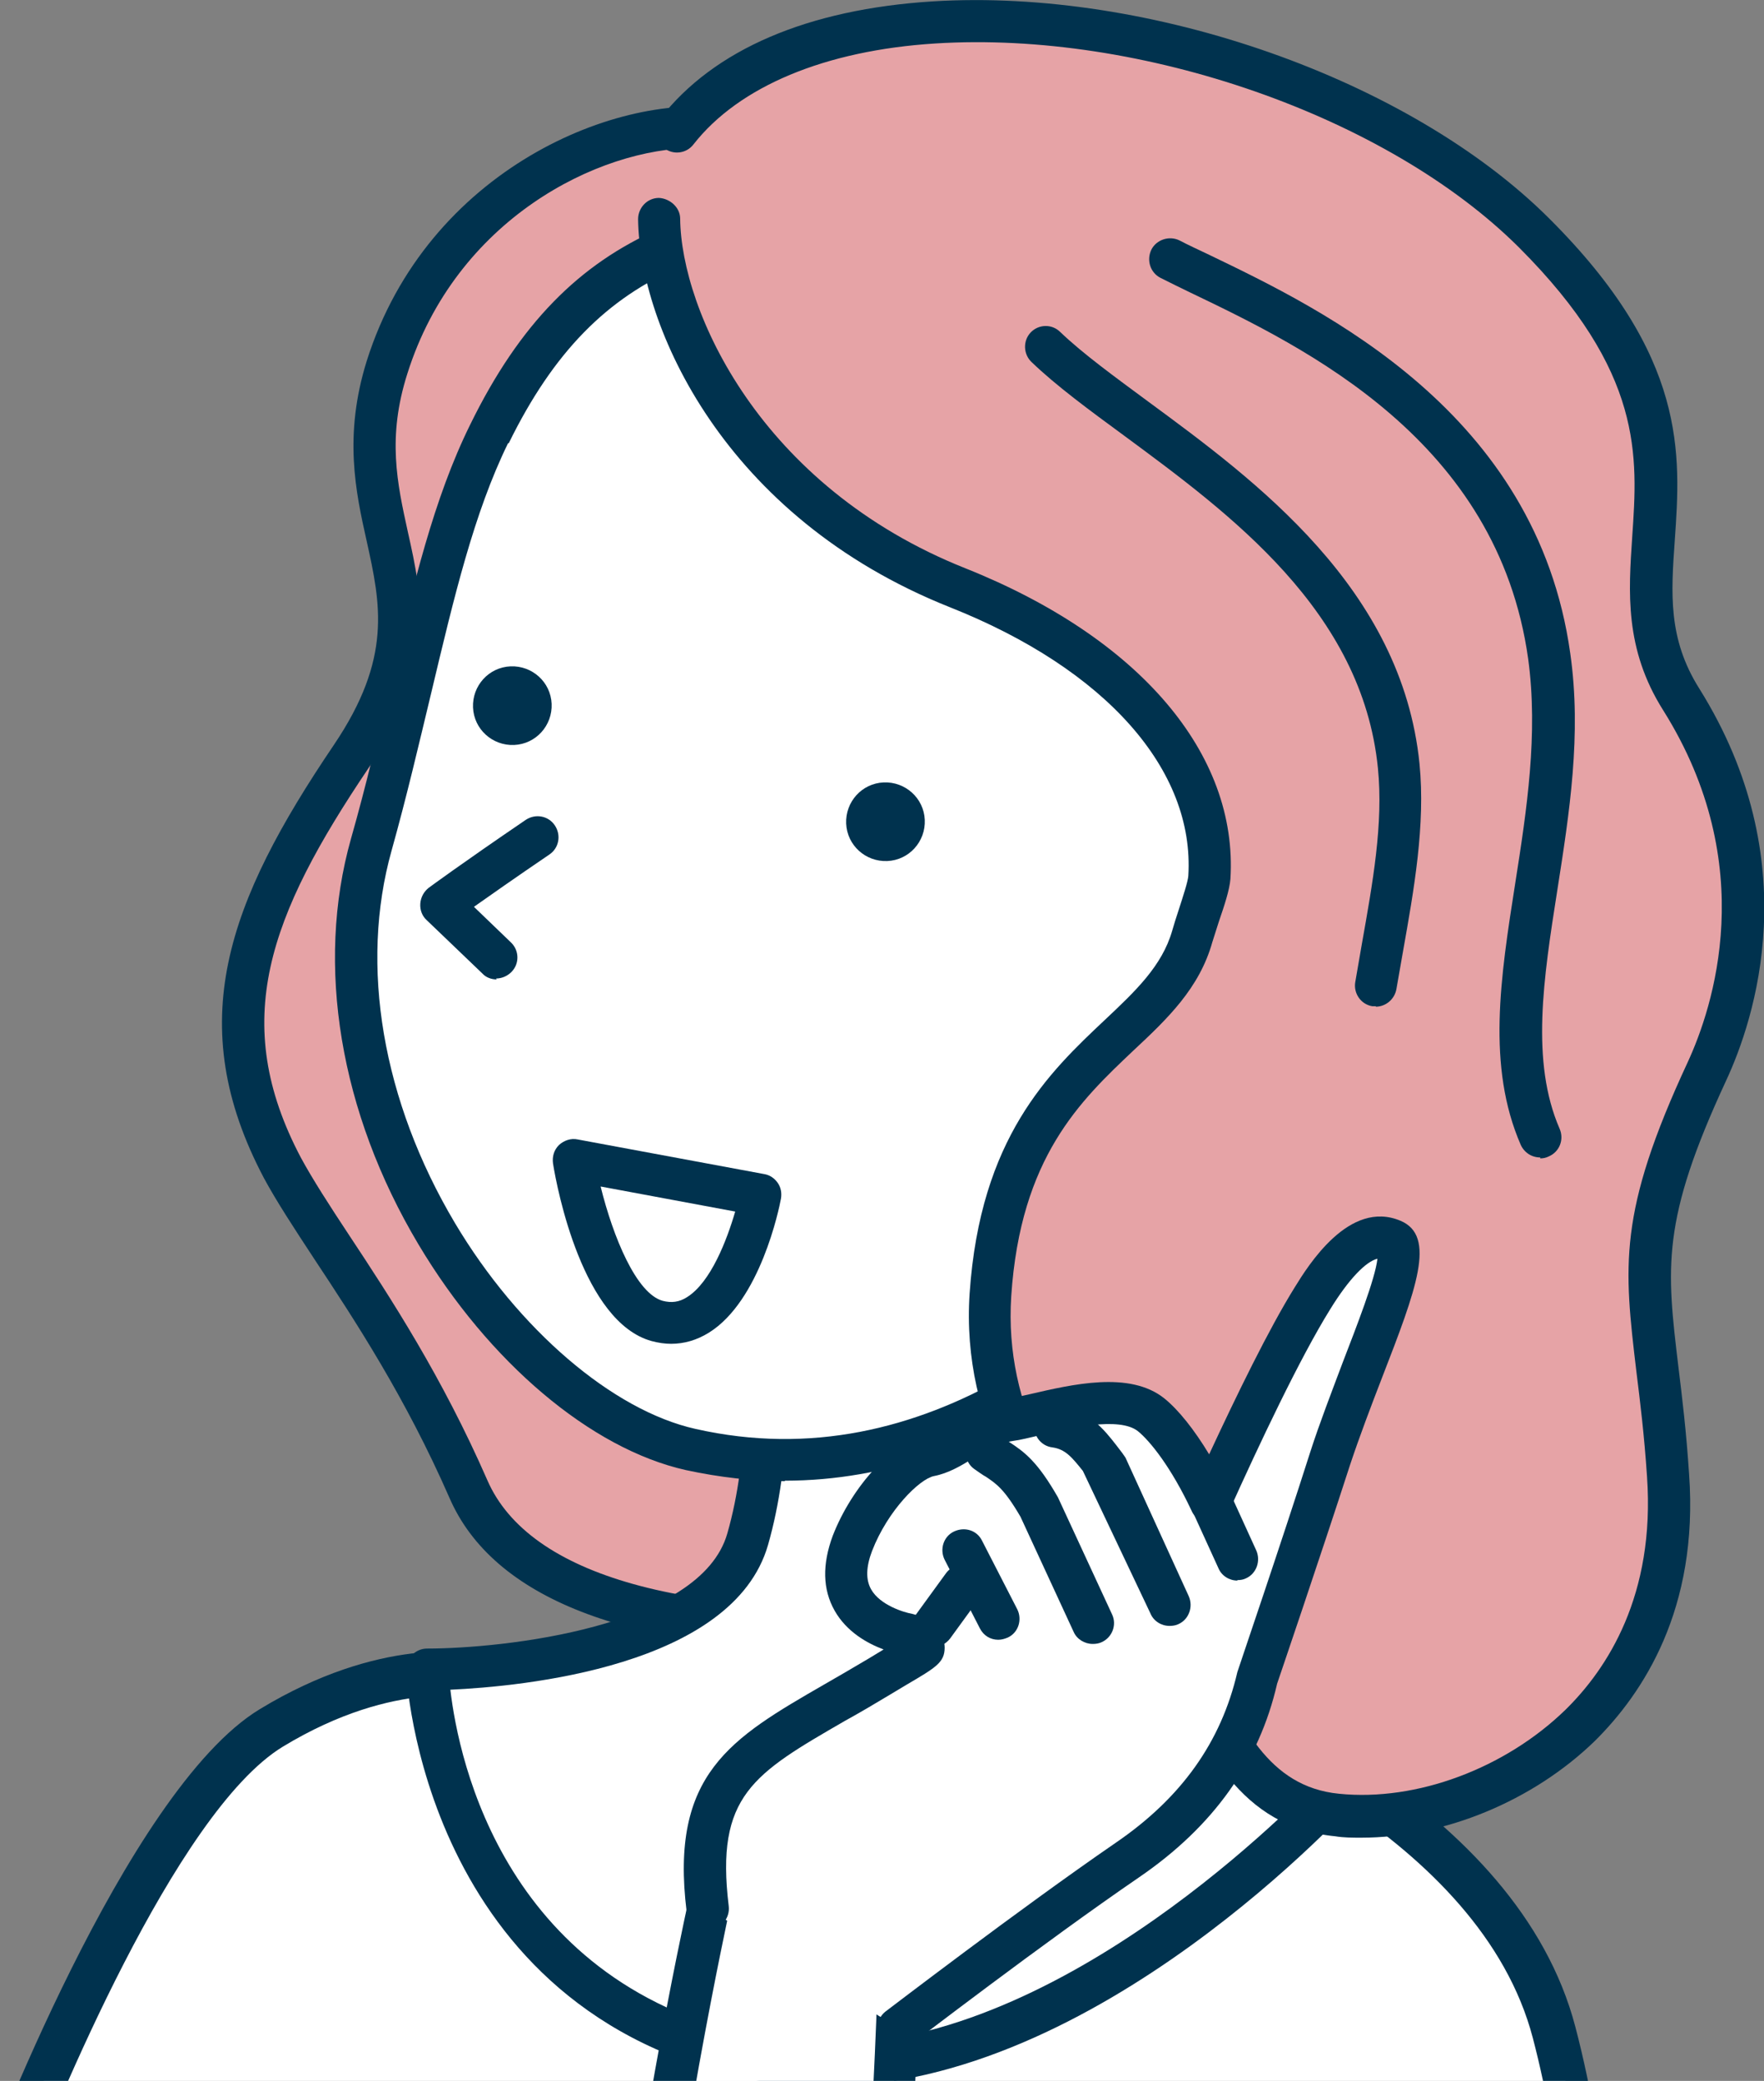
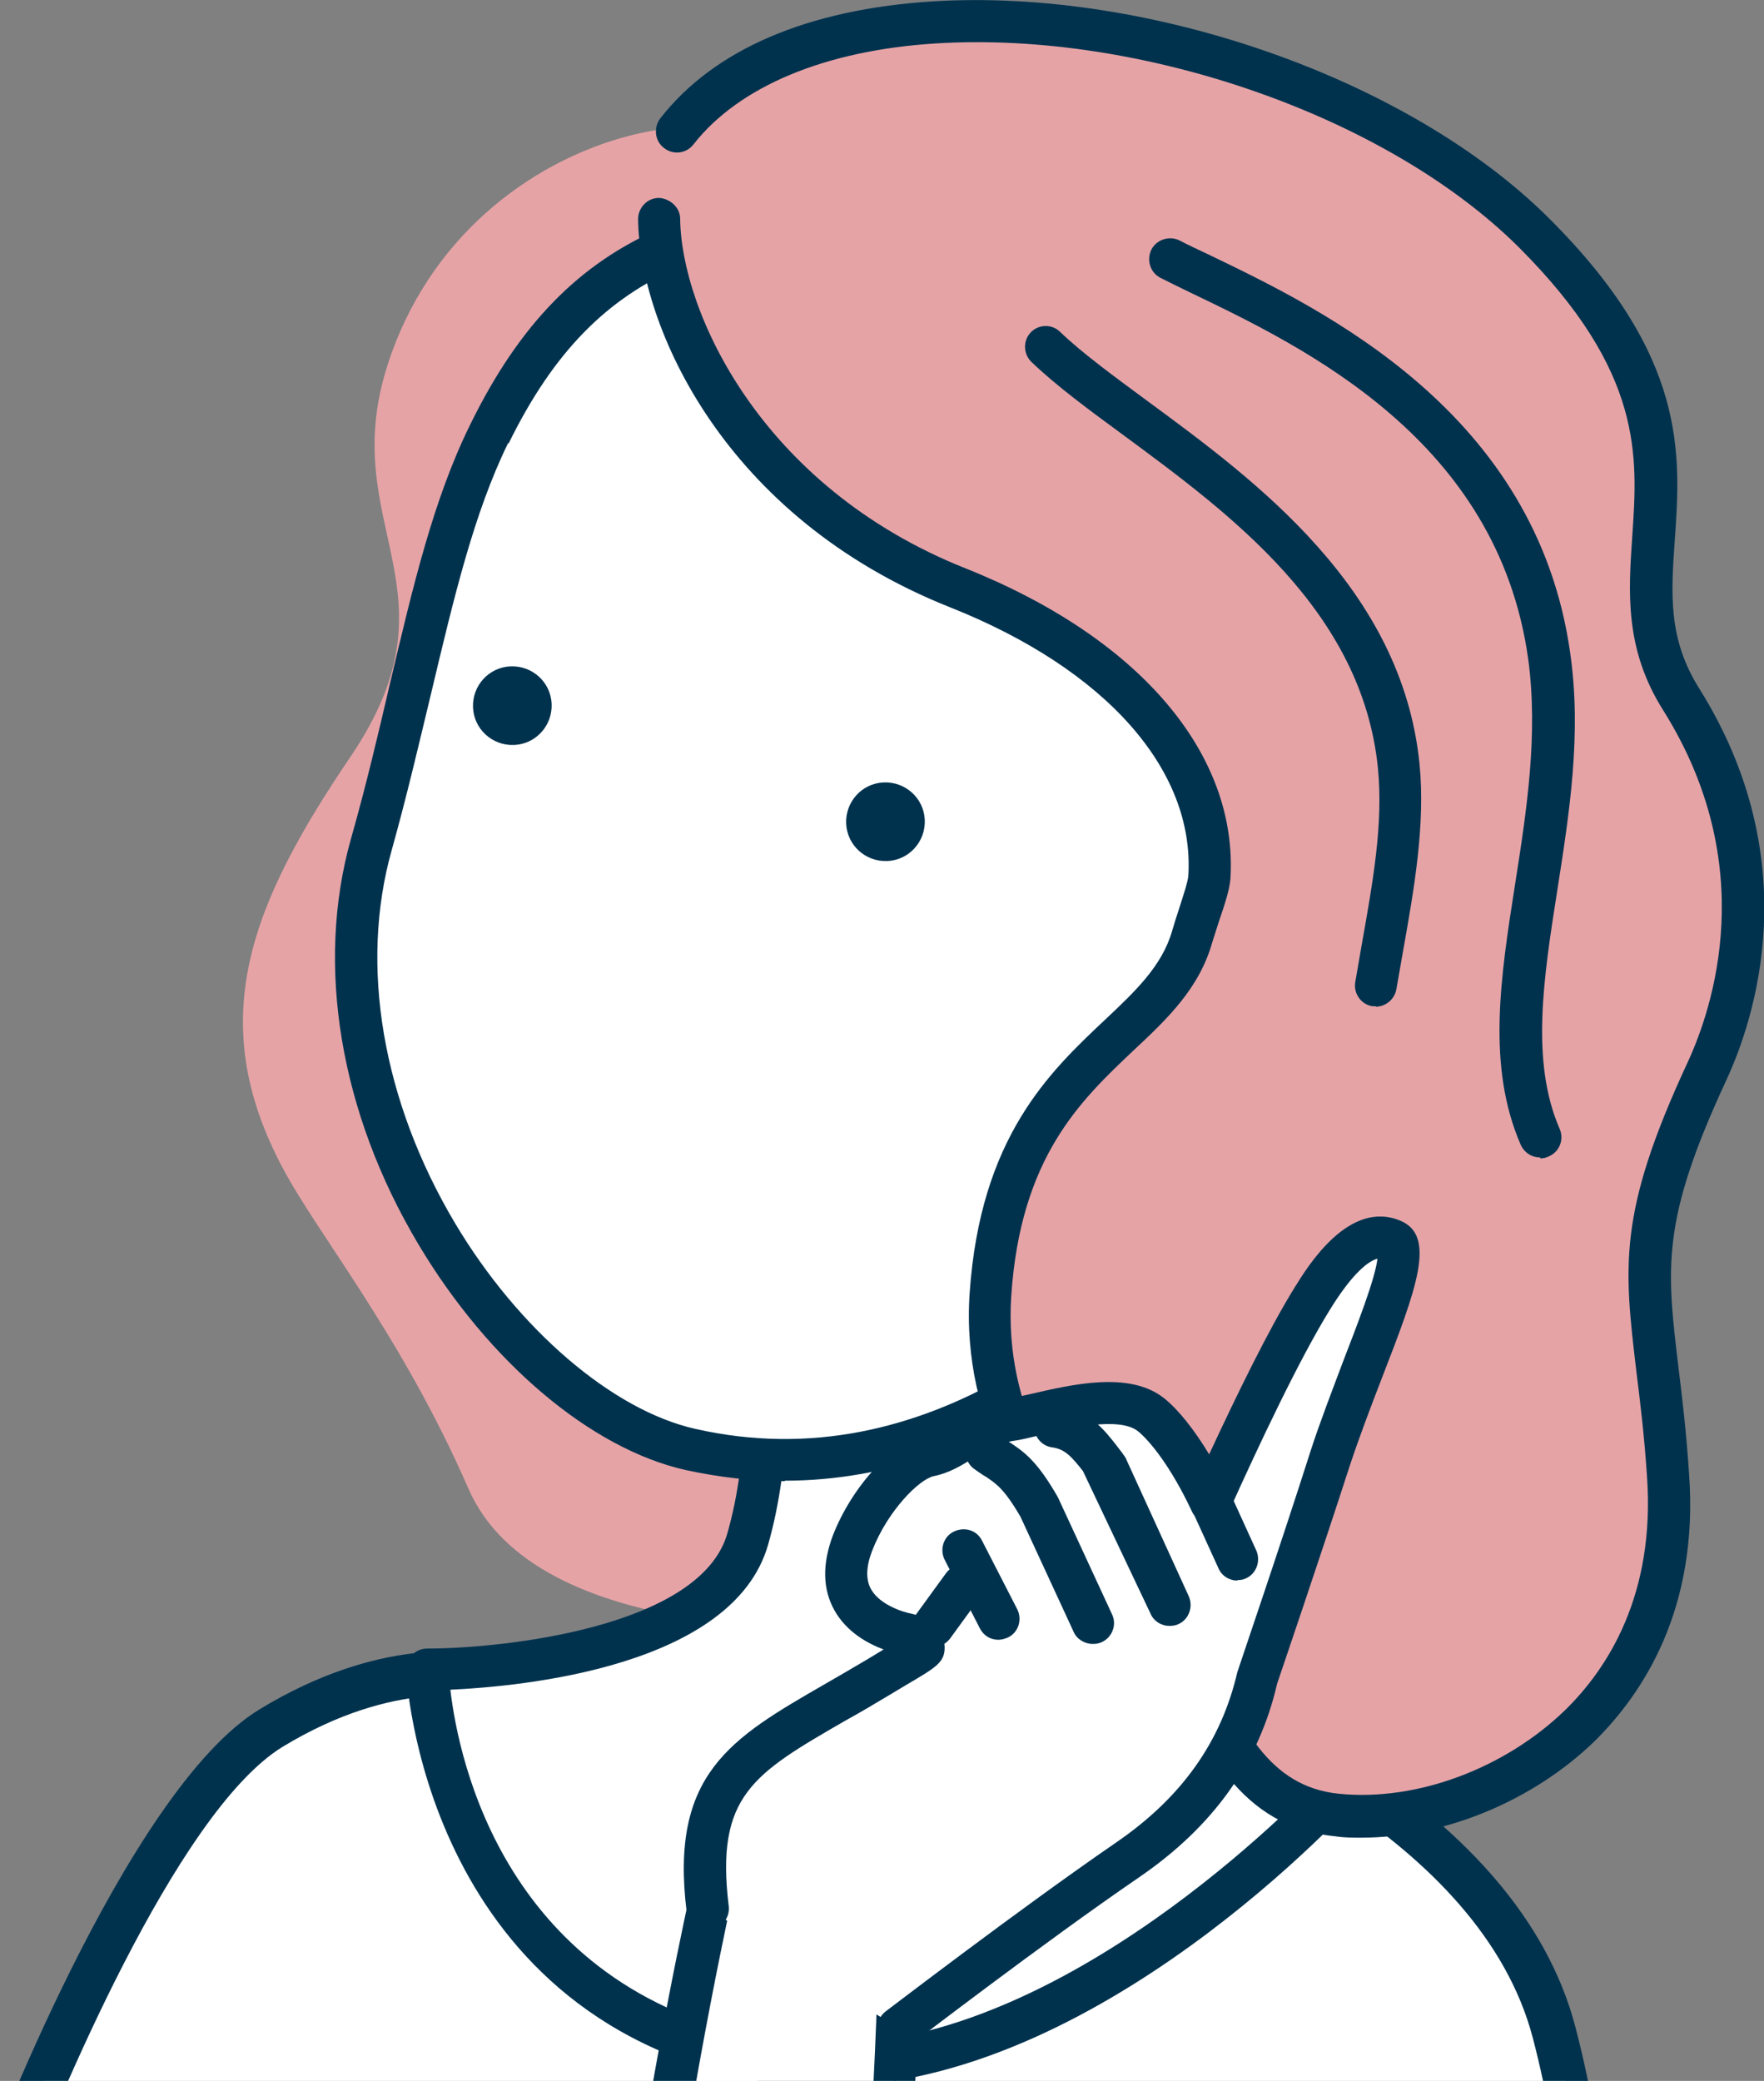
<svg xmlns="http://www.w3.org/2000/svg" id="_レイヤー_1" viewBox="0 0 38.15 45">
  <rect x="0" y="0" width="38.15" height="45" fill="#808080" stroke="none" />
  <defs>
    <style>.cls-1{fill:none;}.cls-1,.cls-2,.cls-3,.cls-4{stroke-width:0px;}.cls-2{fill:#00324e;}.cls-3{fill:#e6a3a6;}.cls-4{fill:#fff;}.cls-5{clip-path:url(#clippath);}</style>
    <clipPath id="clippath">
      <rect class="cls-1" x="0" y="0" width="38.15" height="45" transform="translate(38.15 45) rotate(-180)" />
    </clipPath>
  </defs>
  <g class="cls-5">
    <path class="cls-4" d="m10.49,36.28s-1.91-.55-4.62,1.09C3.07,39.06,0,47.3,0,47.3l4.47,4.33s0,1.87-.08,2.71c-.56,5.28,2.55,8.51,2.75,10.66.69,7.51-5.13,9.68-1.13,10.02,3.2.27,19.14,4.4,20.44,4.16,1.35-.25-.66-2.79-.61-8.72.04-4.88,1.56-9.1,1.56-9.1,0,0,.7.57,3.5-.13,2.8-.7,4.07-2.54,4.07-2.54,0,0,.03-9.45-1.36-14.73-1.05-3.99-5.74-6.55-9.55-7.86-2.51-.87-9.01.2-13.57.2Z" />
    <path class="cls-2" d="m26.32,79.66c-1.01,0-4.12-.68-10.03-2.03-4.33-.99-8.81-2.01-10.32-2.14-.74-.06-1.47-.19-1.75-.72-.3-.57.05-1.18.58-2.11.88-1.53,2.2-3.85,1.85-7.61-.06-.65-.46-1.48-.91-2.45-.94-1.98-2.22-4.69-1.84-8.31.07-.65.08-1.96.08-2.46L-.33,47.64c-.14-.13-.18-.33-.12-.51.13-.34,3.16-8.41,6.07-10.17,2.59-1.57,4.52-1.25,4.92-1.16,1.61,0,3.49-.14,5.31-.27,3.42-.25,6.66-.49,8.36.1,2.55.88,8.61,3.43,9.86,8.2,1.39,5.28,1.37,14.47,1.37,14.86,0,.1-.03.19-.08.27-.06.08-1.41,2-4.35,2.74-1.74.44-2.75.4-3.31.28-.38,1.21-1.35,4.66-1.38,8.49-.02,2.92.46,5.01.78,6.39.27,1.17.44,1.88.12,2.37-.15.23-.38.37-.68.43-.06.01-.13.02-.22.02Zm-21.25-5.33s.15.14.98.21c1.57.13,6.08,1.16,10.45,2.16,4.11.94,9.23,2.09,9.87,2.01.15-.17-.03-.95-.19-1.64-.33-1.43-.83-3.58-.81-6.62.04-4.9,1.52-9.08,1.58-9.26.05-.15.17-.26.32-.3.15-.04.31,0,.43.09,0,0,.17.11.83.11.48,0,1.2-.07,2.25-.33,2.19-.55,3.39-1.86,3.71-2.24,0-1.26-.08-9.66-1.34-14.45-1.13-4.31-6.84-6.71-9.25-7.54-1.52-.52-4.8-.28-7.98-.05-1.86.13-3.78.27-5.43.27-.04,0-.09,0-.13-.02-.04,0-1.78-.45-4.24,1.04-2.34,1.42-4.98,7.94-5.55,9.4l4.24,4.11c.09.09.15.21.15.34,0,.08,0,1.91-.09,2.76-.36,3.35.81,5.81,1.75,7.8.5,1.05.93,1.96,1,2.77.38,4.07-1.1,6.64-1.98,8.17-.27.46-.6,1.04-.56,1.21h0Z" />
    <path class="cls-3" d="m19.91,19.79c-.8-1.37-3.77-7.67-5.02-9.2-.23-.27-.6-.53-1.06-.76l3.3-5.72c.09-2.48-6.98-1.81-8.76,3.82-1.09,3.46,1.65,4.82-.78,8.42-2.17,3.2-3.18,5.7-1.48,8.9.76,1.44,2.57,3.62,4.02,6.94,1.47,3.38,7.93,3.1,10.05,2.96,3.56-.22,5.13-3.1,6.41-4.07,2.08-1.58,0-7.02.8-8.58.79-1.56-6.69-1.35-7.48-2.72Z" />
-     <path class="cls-2" d="m18.18,35.69c-4.61,0-7.52-1.13-8.46-3.3-.95-2.17-2.04-3.83-2.92-5.16-.44-.67-.82-1.25-1.09-1.75-1.77-3.35-.79-5.97,1.51-9.37,1.27-1.88,1.01-3.05.71-4.41-.24-1.07-.5-2.28,0-3.89,1.31-4.16,5.48-5.86,7.87-5.45,1.15.2,1.81.86,1.77,1.78,0,.07-.02.15-.06.21l-3.07,5.32c.34.21.6.42.78.64.89,1.08,2.57,4.4,3.8,6.82.55,1.08,1.02,2.01,1.26,2.43.26.45,2.26.78,3.58,1,2.2.36,3.56.62,3.93,1.35.13.25.12.54-.02.81-.25.5-.11,1.74.02,2.94.24,2.2.52,4.69-.94,5.8-.29.22-.61.56-.98.96-1.19,1.28-2.83,3.03-5.68,3.21-.71.04-1.39.07-2.03.07ZM15.03,3.2c-2.1,0-5.17,1.55-6.22,4.88-.44,1.38-.22,2.37.01,3.42.32,1.43.64,2.91-.85,5.11-2.15,3.19-3.02,5.48-1.46,8.43.25.46.61,1.02,1.04,1.67.9,1.36,2.01,3.06,2.99,5.3.9,2.07,4.31,3.02,9.61,2.69,2.49-.16,3.92-1.69,5.07-2.92.4-.43.74-.8,1.09-1.06,1.05-.8.81-3.02.59-4.98-.16-1.45-.3-2.71.08-3.45-.18-.34-2.1-.66-3.25-.85-2.33-.38-3.78-.67-4.22-1.44h0c-.26-.44-.71-1.34-1.29-2.48-1.21-2.39-2.86-5.65-3.69-6.66-.12-.14-.37-.37-.91-.64-.11-.06-.19-.16-.23-.28-.04-.12-.02-.25.04-.36l3.24-5.61c-.05-.5-.65-.68-1.02-.75-.2-.03-.41-.05-.63-.05Z" />
    <path class="cls-4" d="m25.16,24.38s-3.51,6.66-1.96,9.08c1.55,2.42,5.9,5.06,5.9,5.06,0,0-6.5,7.25-12.7,6.01-6.93-1.39-7.16-8.43-7.16-8.43,0,0,6.12,0,6.93-2.82,1.01-3.52-.23-7.98-.23-7.98" />
    <path class="cls-2" d="m17.88,45.13c-.52,0-1.05-.05-1.57-.15-7.2-1.44-7.52-8.79-7.53-8.86,0-.12.04-.24.13-.33.09-.09.2-.14.33-.14,1.61,0,5.91-.45,6.49-2.49.96-3.35-.22-7.69-.23-7.74-.07-.24.07-.49.32-.56.24-.07.49.07.56.32.05.19,1.26,4.63.23,8.23-.76,2.64-5.34,3.06-6.87,3.13.18,1.54,1.19,6.43,6.76,7.54,5.06,1.01,10.45-4.01,11.9-5.47-1.19-.77-4.28-2.88-5.57-4.9-1.64-2.56,1.57-8.83,1.94-9.54.12-.22.39-.31.61-.19.22.12.31.39.19.61-.94,1.79-3.13,6.83-1.98,8.62,1.47,2.3,5.71,4.89,5.75,4.92.12.07.19.19.21.32.02.13-.02.27-.11.37-.25.28-5.73,6.3-11.56,6.3Z" />
    <path class="cls-4" d="m10.58,9.39c-1.15,2.34-1.57,5.41-2.55,8.88-1.61,5.73,3,12.2,6.91,13.08,4.92,1.11,9.1-2.01,12-5.58,1.94-2.39,4.09-7.46,4.04-10.98-.05-3.52-4.69-10.45-10.02-10.38-5.33.07-8.3.75-10.37,4.98Z" />
    <path class="cls-2" d="m16.98,32.03c-.69,0-1.41-.08-2.15-.24-2.05-.46-4.26-2.33-5.78-4.88-1.7-2.85-2.23-6.04-1.46-8.77.33-1.16.59-2.27.84-3.34.51-2.16.95-4.02,1.74-5.62h0c2.14-4.37,5.18-5.17,10.77-5.24,5.68-.06,10.43,7.13,10.48,10.83.05,3.63-2.1,8.76-4.14,11.27-2.31,2.85-5.87,5.98-10.31,5.98Zm-5.99-22.45h0c-.74,1.51-1.17,3.33-1.67,5.43-.26,1.08-.52,2.2-.85,3.38-.7,2.49-.2,5.42,1.37,8.06,1.37,2.3,3.41,4.05,5.2,4.45,4.99,1.13,9.03-2.33,11.55-5.42,1.9-2.34,3.98-7.3,3.94-10.68-.05-3.29-4.46-9.94-9.49-9.94-.02,0-.05,0-.07,0-5.33.07-8.03.77-9.97,4.73Z" />
    <path class="cls-2" d="m20,17.73c.02.47-.34.87-.81.89-.47.02-.87-.34-.89-.81-.02-.47.34-.87.81-.89.47-.02.87.34.89.81Z" />
    <path class="cls-2" d="m11.93,15.22c.02.47-.34.87-.81.89-.47.02-.87-.34-.89-.81-.02-.47.34-.87.81-.89.47-.02.87.34.89.81Z" />
    <path class="cls-4" d="m16.45,25.84s-.61,3.17-2.24,2.73c-1.28-.35-1.8-3.48-1.8-3.48l4.04.75Z" />
-     <path class="cls-2" d="m14.52,29.06c-.14,0-.28-.02-.43-.06-1.48-.41-2.04-3.27-2.13-3.84-.02-.15.02-.29.13-.4.11-.1.26-.15.4-.12l4.04.75c.12.02.22.09.29.19s.09.22.07.34c-.04.22-.45,2.21-1.56,2.9-.26.16-.53.24-.82.24Zm-1.53-3.4c.27,1.09.77,2.31,1.34,2.47.19.05.36.03.53-.08.51-.32.86-1.23,1.04-1.85l-2.9-.54Z" />
    <path class="cls-4" d="m28.37,21.7c2.36.36,2.91,1.71,2.15,3.15-.76,1.44-3.02,1.94-4.55,1.13" />
    <path class="cls-2" d="m27.6,26.83c-.64,0-1.28-.14-1.85-.44-.22-.12-.31-.39-.19-.61.12-.22.39-.31.61-.19,1.36.71,3.31.25,3.93-.94.21-.39.4-.96.15-1.47-.26-.52-.94-.87-1.96-1.03-.25-.04-.42-.27-.38-.52s.27-.41.52-.38c1.68.26,2.36.97,2.64,1.52.34.67.29,1.46-.15,2.3-.58,1.11-1.94,1.76-3.32,1.76Z" />
    <path class="cls-4" d="m28.94,23.84c-.91-.27-1.66.02-2,.37" />
    <path class="cls-2" d="m26.94,24.67c-.12,0-.23-.04-.32-.13-.18-.18-.18-.46,0-.64.46-.47,1.4-.79,2.45-.48.24.07.38.32.31.56-.07.24-.32.38-.56.31-.8-.24-1.36.06-1.55.25-.09.09-.21.13-.32.13Z" />
    <path class="cls-3" d="m14.26,4.75c.03,2.36,1.97,6.19,6.45,7.98,3.28,1.31,5.61,3.58,5.44,6.27-.02.27-.26.89-.37,1.27-.65,2.35-4.02,2.64-4.36,7.75-.18,2.6,1.19,4.8,2.6,5.54,1.94,1.02,1.82,5.4,4.9,5.7,2.96.29,7.53-2,7.15-7.34-.29-4.07-1.05-4.67.84-8.74.94-2.02,1.32-5.05-.56-8.04-1.92-3.07,1.52-5.39-3.18-10.09C28.41.28,17.86-1.3,14.64,2.84" />
    <path class="cls-2" d="m29.44,39.74c-.19,0-.38,0-.56-.03-2.07-.2-2.85-1.95-3.55-3.5-.44-.98-.86-1.91-1.52-2.26-1.52-.8-3.03-3.16-2.84-5.98.23-3.37,1.72-4.78,2.92-5.91.67-.63,1.24-1.17,1.46-1.93.04-.14.09-.3.15-.48.08-.25.19-.58.2-.71.14-2.29-1.78-4.47-5.16-5.81-4.9-1.95-6.71-6.09-6.74-8.39,0-.25.2-.46.45-.46.23.01.46.2.46.45.02,1.98,1.72,5.79,6.17,7.56,3.76,1.5,5.9,4.01,5.73,6.72-.02.24-.13.57-.25.92-.05.16-.1.31-.14.44-.28,1-.97,1.66-1.71,2.35-1.14,1.08-2.44,2.3-2.64,5.31-.16,2.43,1.09,4.45,2.36,5.11.94.5,1.42,1.56,1.93,2.69.65,1.45,1.26,2.81,2.8,2.96,1.68.17,3.59-.55,4.89-1.81.91-.89,1.95-2.48,1.77-5.05-.06-.9-.15-1.63-.23-2.27-.27-2.28-.41-3.42,1.11-6.69.54-1.17,1.58-4.25-.53-7.61-.84-1.33-.75-2.56-.67-3.75.12-1.75.25-3.56-2.45-6.26C30.01,2.52,24.69.66,20.23.94c-2.39.15-4.25.93-5.23,2.18-.15.2-.44.24-.64.08-.2-.15-.23-.44-.08-.64C15.44,1.07,17.47.2,20.17.03c4.7-.29,10.31,1.68,13.33,4.69,3,2.99,2.85,5.1,2.72,6.97-.08,1.14-.15,2.12.53,3.2,2.34,3.74,1.19,7.17.58,8.48-1.41,3.04-1.29,4.03-1.03,6.2.08.65.17,1.39.23,2.31.21,2.92-1,4.74-2.04,5.77-1.34,1.3-3.26,2.09-5.05,2.09Z" />
    <path class="cls-4" d="m15.32,41.28s-4.45,20.13-.43,24.39c4.03,4.26,16.77-10.23,16.77-10.23,0,0-.13-2.03-1.78-4.01-1.65-1.97-3.88-.76-3.88-.76l-6.17,6.1s-.36-2.95-.53-6.34c-.18-3.43.21-7.5.08-7.42" />
    <path class="cls-2" d="m16.82,66.91c-.92,0-1.68-.31-2.26-.92-4.15-4.38.13-23.97.31-24.8.05-.25.3-.39.54-.35.24.05.4.3.35.54-.04.2-4.36,19.94-.54,23.98.42.44.95.65,1.66.64,4.59-.08,13.13-9.41,14.3-10.71-.08-.52-.4-2.07-1.65-3.56-1.28-1.53-2.94-.84-3.26-.68l-6.12,6.05c-.12.12-.31.17-.47.11-.16-.06-.28-.2-.3-.37,0-.03-.36-3.01-.53-6.37-.11-2.16,0-4.6.07-6.05.02-.52.05-1.05.04-1.24-.07-.19,0-.41.18-.53.14-.09.33-.1.48-.01q.28.16.2,1.83c-.07,1.44-.17,3.84-.07,5.96.11,2.21.31,4.24.42,5.38l5.5-5.44s.06-.06.1-.08c.88-.48,2.95-.91,4.44.87,1.73,2.06,1.88,4.18,1.89,4.27,0,.12-.03.24-.11.33-.4.45-9.79,11.07-15.1,11.17-.03,0-.05,0-.08,0Z" />
    <path class="cls-4" d="m15.32,41.28c-.38-3.09,1.12-3.46,3.71-5.03,1.32-.8.99-.54.63-.9,0,0-1.87-.3-1.21-1.98.38-.97,1.16-1.8,1.68-1.9.52-.1.98-.64,1.72-.76.73-.12,2.34-.7,3.06-.12.37.3.86.99,1.28,1.88.61-1.35,1.53-3.3,2.21-4.4.63-1.01,1.19-1.48,1.72-1.26.55.23-.7,2.74-1.34,4.72-.64,1.98-1.57,4.74-1.57,4.74-.32,1.37-1.08,2.78-2.82,3.96-2.1,1.43-4.96,3.63-4.96,3.63" />
-     <path class="cls-2" d="m19.43,44.32c-.14,0-.27-.06-.36-.18-.15-.2-.12-.48.08-.64.03-.02,2.9-2.22,4.98-3.65,1.42-.97,2.28-2.18,2.63-3.69.01-.04.95-2.79,1.58-4.77.2-.62.46-1.29.7-1.93.3-.78.7-1.8.75-2.24-.25.06-.62.44-1.02,1.09-.66,1.06-1.55,2.95-2.18,4.35-.07.16-.25.29-.41.27-.18,0-.34-.1-.41-.26-.44-.94-.9-1.51-1.16-1.72-.4-.32-1.49-.07-2.13.09-.22.05-.41.1-.57.12-.32.05-.6.22-.87.38-.26.16-.53.32-.84.38-.31.06-1,.74-1.34,1.62-.13.34-.14.62-.02.83.19.34.71.5.89.53.09.02.18.06.25.13.04.04.09.07.14.11.09.06.31.2.31.49,0,.32-.19.43-.82.8l-.35.21c-.35.21-.67.4-.98.57-1.99,1.15-2.81,1.62-2.52,4.01.03.25-.15.48-.4.51-.25.04-.48-.15-.51-.39-.37-2.98.96-3.75,2.97-4.91.3-.17.62-.36.96-.56l.33-.2c-.35-.13-.8-.38-1.06-.84-.26-.46-.27-1-.04-1.62.42-1.08,1.31-2.04,2.02-2.18.15-.03.34-.14.55-.27.31-.18.69-.41,1.18-.5.14-.02.32-.07.51-.11.91-.21,2.16-.51,2.91.09.31.25.65.68.97,1.21.59-1.27,1.29-2.71,1.85-3.61.29-.47,1.18-1.91,2.29-1.44.78.33.34,1.48-.4,3.39-.24.62-.49,1.28-.69,1.88-.64,1.98-1.58,4.74-1.58,4.74-.39,1.7-1.38,3.09-2.99,4.19-2.06,1.41-4.91,3.6-4.94,3.62-.08.06-.18.09-.28.09Z" />
+     <path class="cls-2" d="m19.43,44.32c-.14,0-.27-.06-.36-.18-.15-.2-.12-.48.08-.64.03-.02,2.9-2.22,4.98-3.65,1.42-.97,2.28-2.18,2.63-3.69.01-.04.95-2.79,1.58-4.77.2-.62.46-1.29.7-1.93.3-.78.7-1.8.75-2.24-.25.06-.62.44-1.02,1.09-.66,1.06-1.55,2.95-2.18,4.35-.07.16-.25.29-.41.27-.18,0-.34-.1-.41-.26-.44-.94-.9-1.51-1.16-1.72-.4-.32-1.49-.07-2.13.09-.22.05-.41.1-.57.12-.32.05-.6.22-.87.38-.26.16-.53.32-.84.38-.31.06-1,.74-1.34,1.62-.13.34-.14.62-.02.83.19.34.71.5.89.53.09.02.18.06.25.13.04.04.09.07.14.11.09.06.31.2.31.49,0,.32-.19.43-.82.8l-.35.21c-.35.21-.67.4-.98.57-1.99,1.15-2.81,1.62-2.52,4.01.03.25-.15.48-.4.51-.25.04-.48-.15-.51-.39-.37-2.98.96-3.75,2.97-4.91.3-.17.62-.36.96-.56l.33-.2c-.35-.13-.8-.38-1.06-.84-.26-.46-.27-1-.04-1.62.42-1.08,1.31-2.04,2.02-2.18.15-.03.34-.14.55-.27.31-.18.69-.41,1.18-.5.14-.02.32-.07.51-.11.91-.21,2.16-.51,2.91.09.31.25.65.68.97,1.21.59-1.27,1.29-2.71,1.85-3.61.29-.47,1.18-1.91,2.29-1.44.78.33.34,1.48-.4,3.39-.24.62-.49,1.28-.69,1.88-.64,1.98-1.58,4.74-1.58,4.74-.39,1.7-1.38,3.09-2.99,4.19-2.06,1.41-4.91,3.6-4.94,3.62-.08.06-.18.09-.28.09" />
    <path class="cls-4" d="m23.63,35.09l-1.15-2.49c-.54-.95-.78-.92-1.14-1.21" />
    <path class="cls-2" d="m23.63,35.55c-.17,0-.34-.1-.41-.26l-1.15-2.49c-.35-.6-.52-.71-.74-.86-.09-.05-.17-.11-.27-.18-.2-.15-.23-.44-.08-.64.15-.2.44-.23.64-.08.07.05.14.1.2.14.34.22.62.43,1.06,1.2l1.17,2.53c.11.23,0,.5-.22.6-.06.03-.13.04-.19.04Z" />
-     <path class="cls-4" d="m25.29,34.71l-1.37-3c-.29-.35-.53-.79-1.1-.86" />
    <path class="cls-2" d="m25.29,35.16c-.17,0-.34-.1-.41-.27l-1.46-3.08c-.24-.3-.38-.47-.66-.51-.25-.03-.42-.26-.39-.51.03-.25.26-.42.51-.39.66.08,1.01.53,1.26.85l.13.17s.05.07.07.1l1.37,3c.1.23,0,.5-.22.6-.06.03-.13.04-.19.04Z" />
    <line class="cls-4" x1="20.19" y1="35.17" x2="20.83" y2="34.29" />
    <path class="cls-2" d="m20.19,35.62c-.09,0-.19-.03-.27-.09-.2-.15-.25-.43-.1-.63l.64-.88c.15-.2.43-.25.63-.1s.25.43.1.63l-.64.88c-.09.12-.23.19-.37.19Z" />
-     <path class="cls-4" d="m11.63,18.12c-1.4.95-2.09,1.46-2.09,1.46l1.2,1.15" />
-     <path class="cls-2" d="m10.74,21.18c-.11,0-.23-.04-.31-.13l-1.2-1.15c-.1-.09-.15-.22-.14-.36s.08-.26.18-.34c0,0,.69-.51,2.1-1.47.21-.14.49-.09.63.12.14.21.09.49-.12.63-.75.51-1.29.89-1.63,1.13l.8.77c.18.17.19.46.01.64-.09.09-.21.14-.33.14Z" />
    <line class="cls-4" x1="21.59" y1="35.01" x2="20.83" y2="33.53" />
    <path class="cls-2" d="m21.59,35.46c-.17,0-.32-.09-.4-.25l-.76-1.48c-.11-.22-.03-.5.2-.61s.5-.03.61.2l.76,1.48c.11.22.03.5-.2.61-.07.03-.14.05-.21.05Z" />
    <path class="cls-2" d="m29.76,21.76s-.05,0-.08,0c-.25-.04-.41-.28-.37-.52l.14-.81c.24-1.35.47-2.62.35-3.82-.34-3.4-3.2-5.5-5.49-7.19-.75-.55-1.47-1.08-2-1.59-.18-.17-.19-.46-.02-.64.17-.18.46-.19.64-.01.49.47,1.18.97,1.91,1.51,2.31,1.7,5.48,4.03,5.86,7.83.13,1.32-.12,2.72-.36,4.07l-.14.8c-.04.22-.23.38-.45.38Z" />
    <path class="cls-2" d="m33.31,25.03c-.18,0-.34-.1-.42-.27-.74-1.7-.44-3.62-.12-5.66.25-1.59.5-3.23.28-4.85-.66-4.73-4.82-6.73-7.3-7.92-.23-.11-.45-.22-.65-.32-.22-.11-.31-.38-.2-.61.11-.22.39-.31.61-.2.19.1.41.2.64.31,2.47,1.19,7.08,3.4,7.81,8.62.25,1.75-.02,3.46-.28,5.12-.3,1.91-.58,3.71.05,5.16.1.23,0,.5-.24.6-.06.03-.12.04-.18.04Z" />
    <path class="cls-2" d="m26.76,34.18c-.17,0-.34-.1-.41-.27l-.57-1.25c-.1-.23,0-.5.22-.6.23-.11.5,0,.6.22l.57,1.25c.1.23,0,.5-.22.6-.06.03-.12.04-.19.04Z" />
  </g>
</svg>